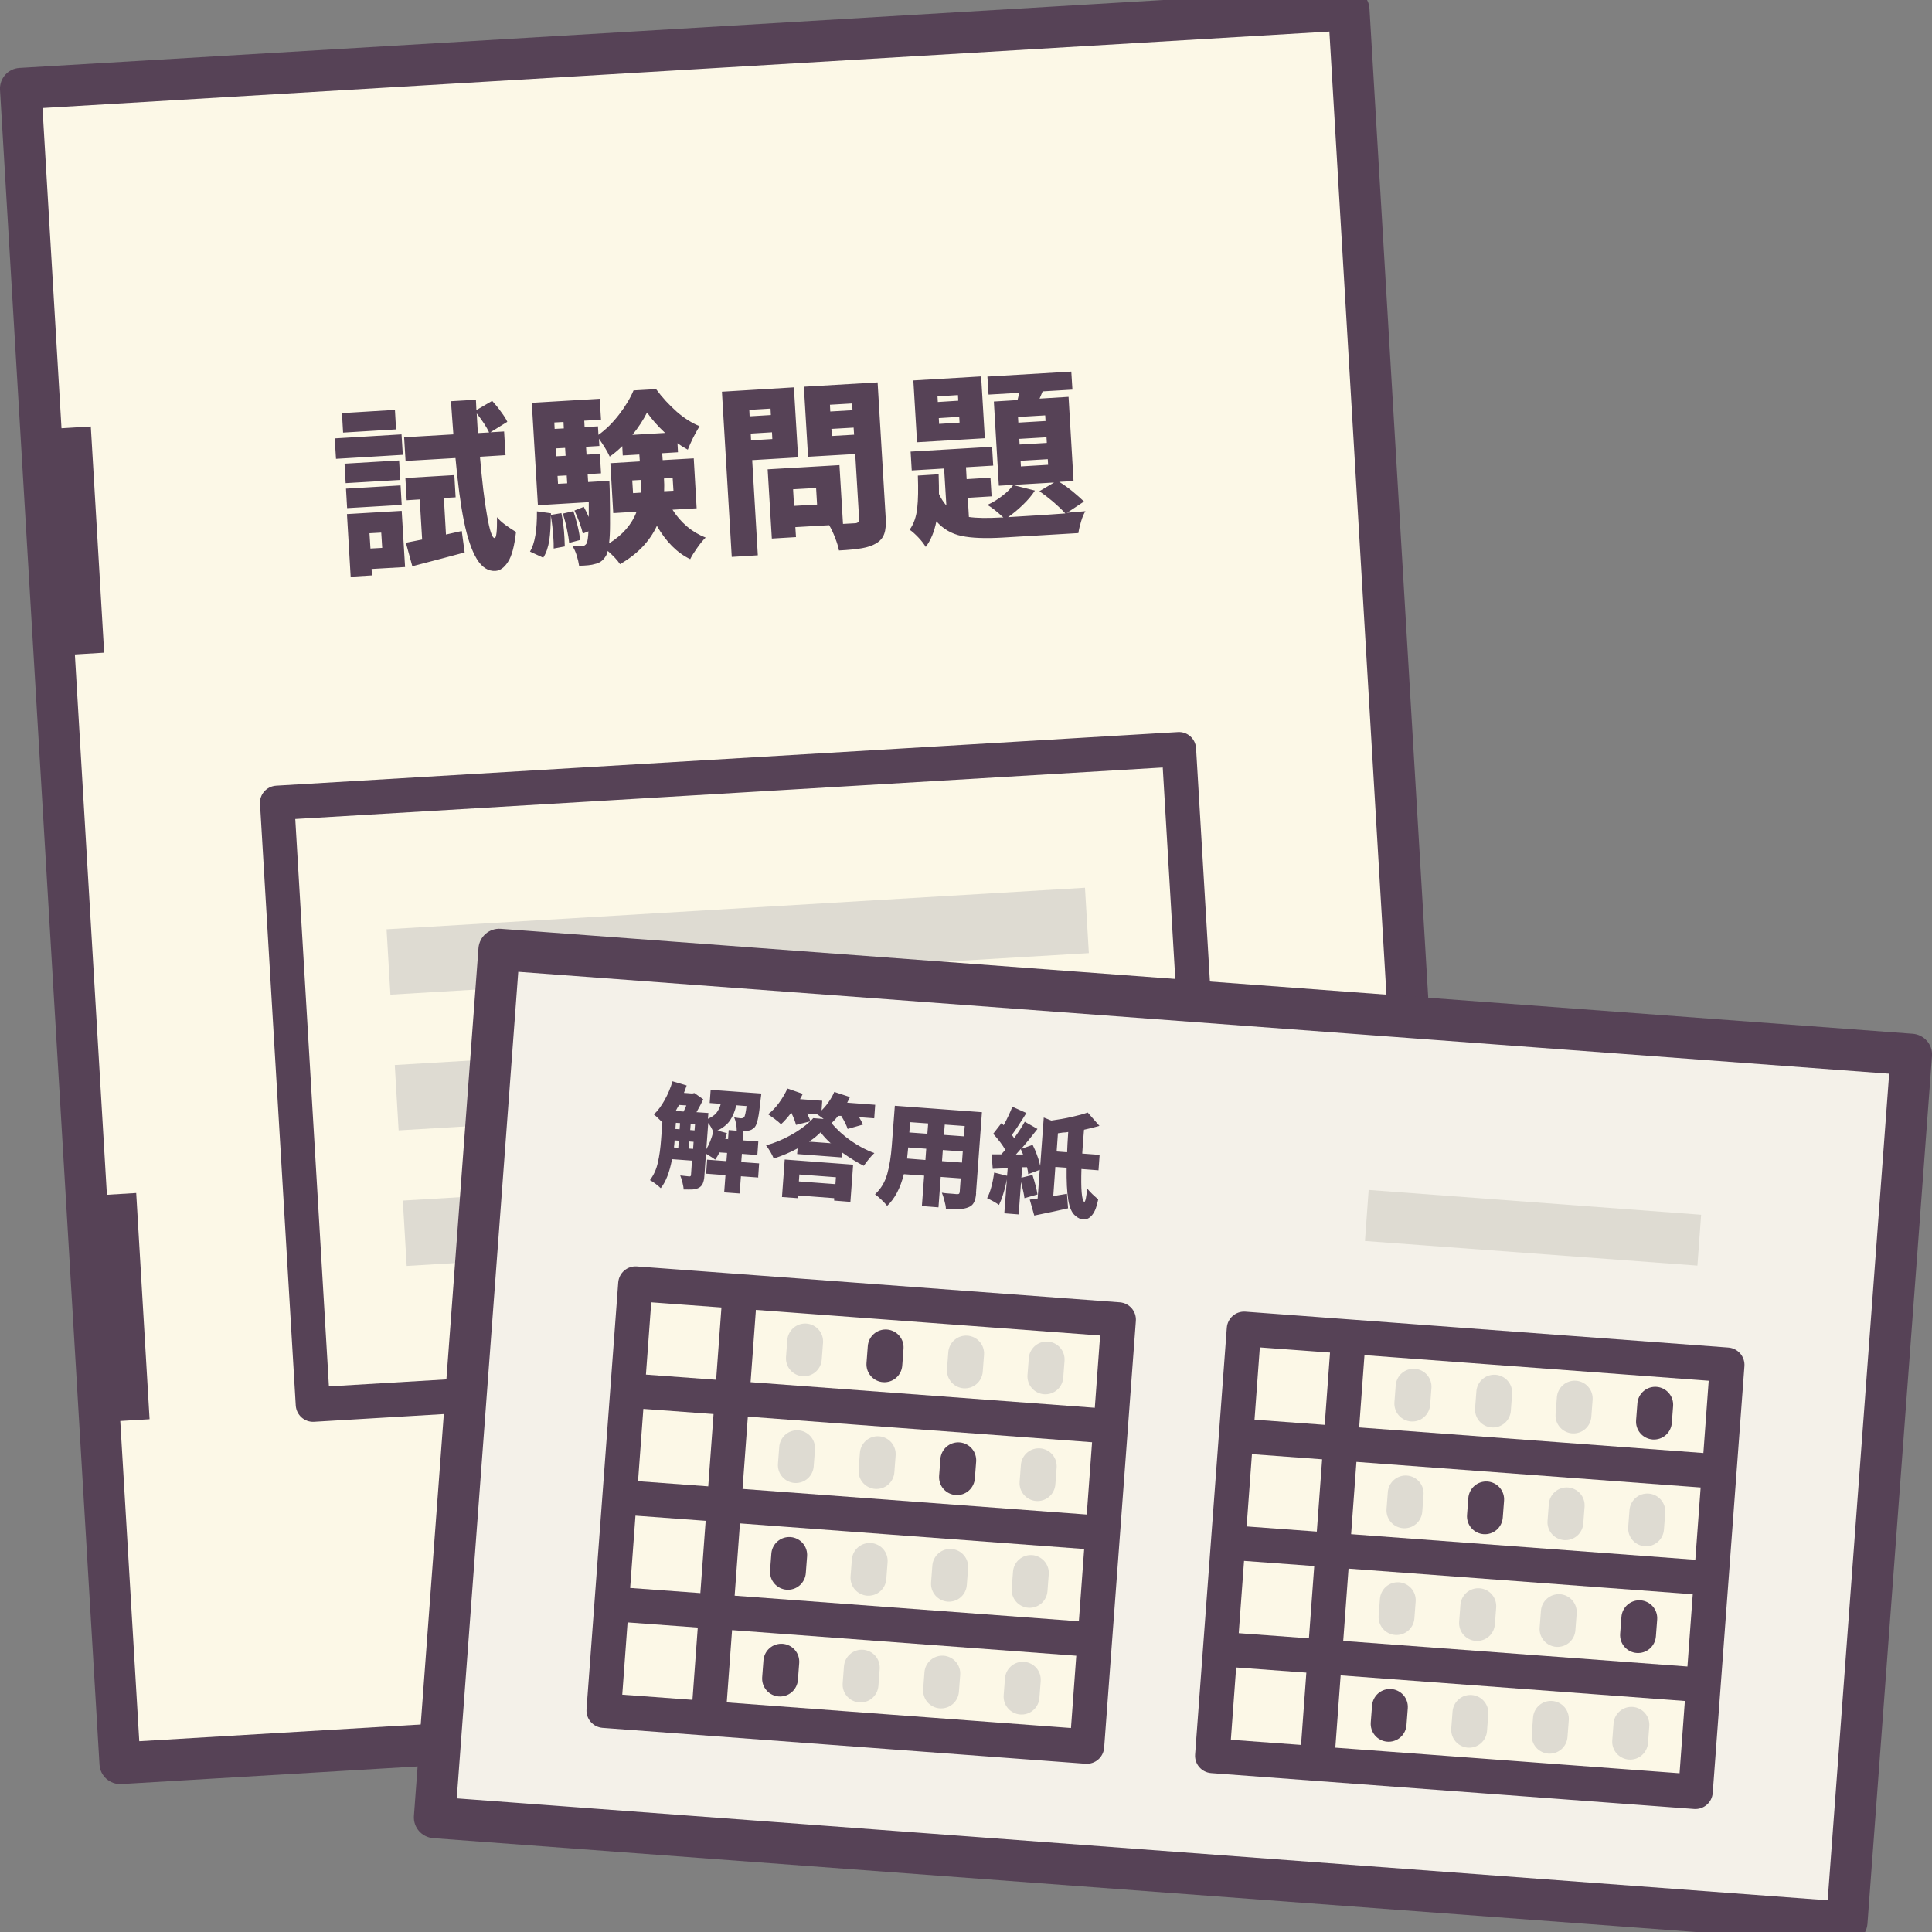
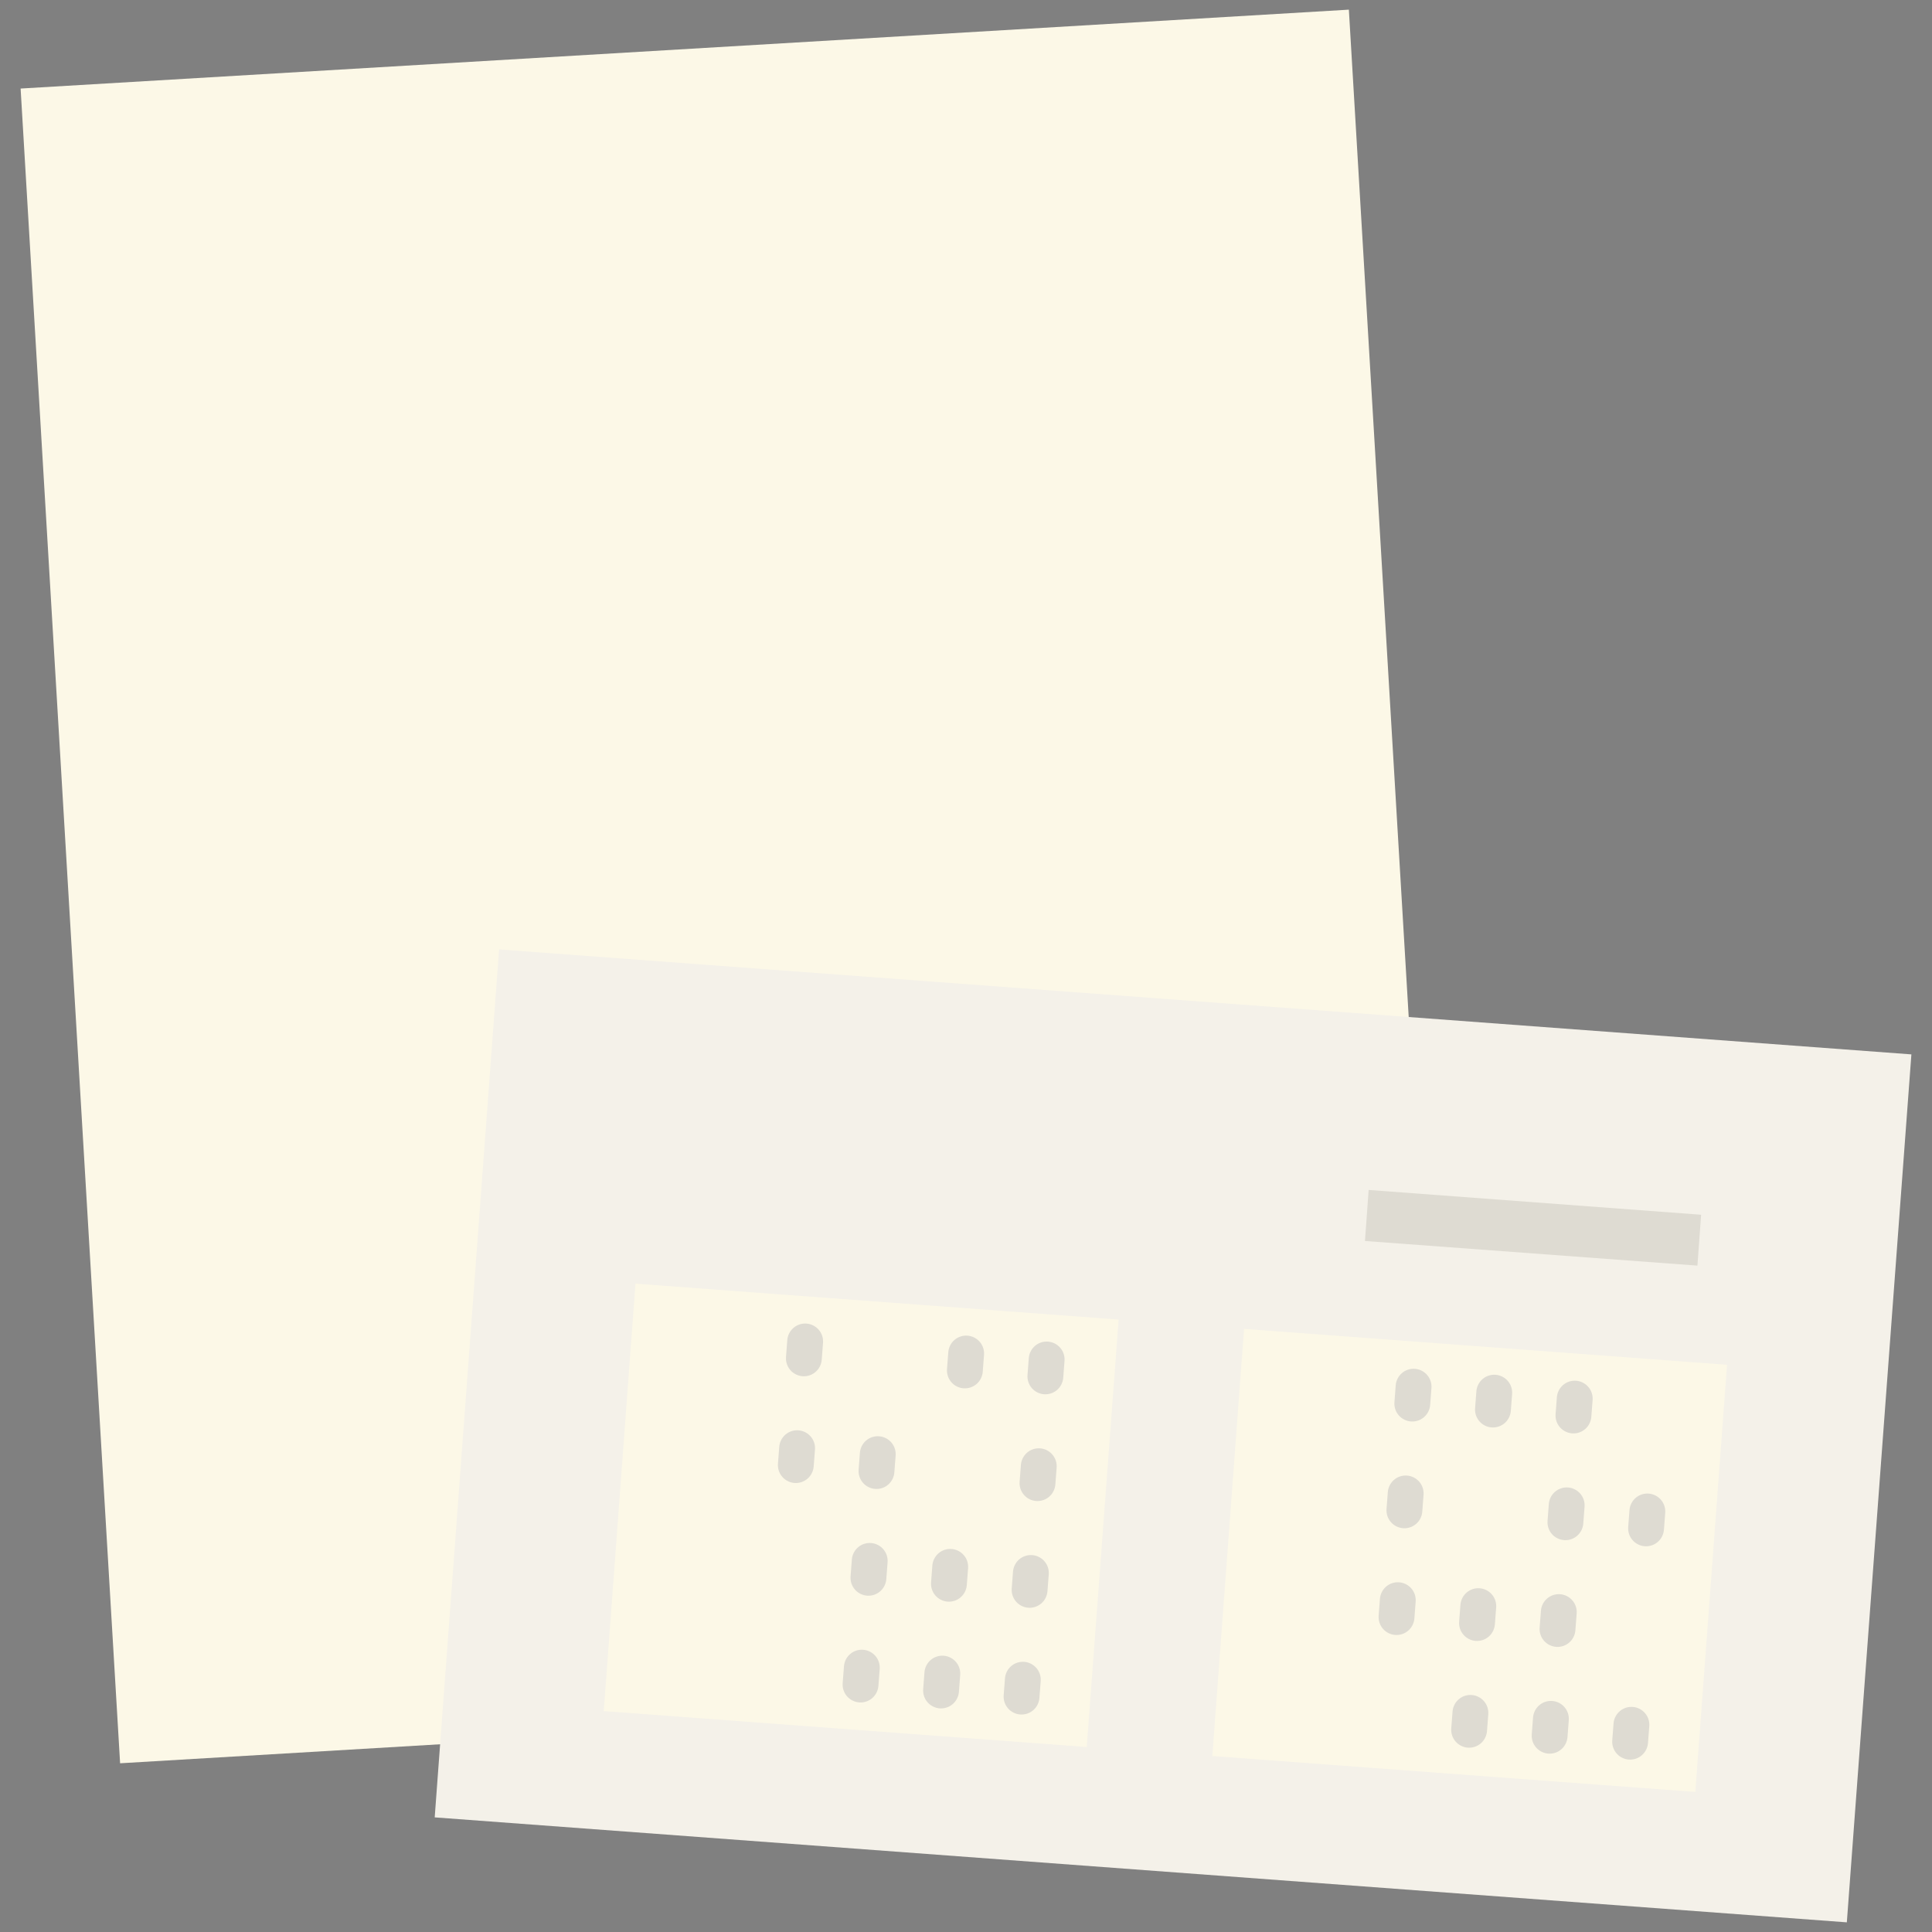
<svg xmlns="http://www.w3.org/2000/svg" version="1.1" viewBox="0 0 120 120">
  <rect x="0" y="0" width="120" height="120" fill="#808080" stroke="none" />
  <defs>
    <style>
      .cls-1 {
        fill: #564256;
      }

      .cls-1, .cls-2, .cls-3, .cls-4 {
        fill-rule: evenodd;
      }

      .cls-2 {
        fill: #f4f1e9;
      }

      .cls-3 {
        fill: #fcf8e7;
      }

      .cls-4 {
        fill: #dedbd2;
      }
    </style>
  </defs>
  <g>
    <g id="_レイヤー_1" data-name="レイヤー_1">
      <g>
        <polygon class="cls-3" points="83.78 .6 1.28 5.5 7.46 109.52 89.96 104.62 83.78 .6 83.78 .6" />
-         <path class="cls-4" d="M68.4,71.99l-43.38,2.58.24,4.06,43.38-2.58-.24-4.06h0ZM67.9,63.57l-43.38,2.58.24,4.06,43.38-2.58-.24-4.06h0ZM67.39,55.14l-43.38,2.58.24,4.06,43.38-2.58-.24-4.06h0Z" />
-         <path class="cls-1" d="M0,5.58l6.18,104.02c.04.71.65,1.25,1.36,1.21l82.49-4.9c.71-.04,1.25-.65,1.21-1.36L85.06.53c-.04-.71-.65-1.25-1.36-1.21L1.21,4.22C.5,4.26-.04,4.87,0,5.58H0ZM3.82,26.6l1.82-.11.83,14.05-1.82.11,1.99,33.56,1.82-.11.83,14.05-1.82.11,1.18,19.89,79.93-4.75L82.57,1.96h0L2.64,6.71l1.18,19.89h0ZM39.91,102.11l16.95-1.01c.71-.04,1.25-.65,1.21-1.36s-.65-1.25-1.36-1.21l-16.95,1.01c-.71.04-1.25.65-1.21,1.36.04.71.65,1.25,1.36,1.21h0ZM74.29,46.47c-.04-.59-.54-1.04-1.13-1l-56.01,3.33c-.59.04-1.04.54-1,1.13l2.22,37.37c.04.59.54,1.04,1.13,1.01l56.01-3.33c.59-.04,1.04-.54,1-1.13l-2.22-37.37h0ZM72.22,47.67c.32,5.42,1.77,29.82,2.09,35.24,0,0-46.22,2.75-53.88,3.2l-2.09-35.24c7.05-.42,46.83-2.78,53.88-3.2h0ZM66.24,31.85l1.18-.1c-.1.15-.19.36-.27.63-.08.27-.14.51-.17.73l-4.72.28c-1.06.06-1.91.03-2.53-.1-.63-.13-1.15-.44-1.57-.91-.13.65-.35,1.18-.66,1.59-.11-.18-.26-.38-.46-.59-.2-.21-.38-.37-.54-.48.26-.36.41-.81.47-1.33.06-.53.07-1.21.04-2.03l1.29-.08c.02.55.02.95.02,1.22.12.26.27.5.46.72l-.14-2.3-2.01.12-.07-1.17,5.06-.3.07,1.17-1.69.1.04.74,1.48-.09.07,1.16-1.48.09.07,1.19c.48.07,1.15.08,2.01.03h.13c-.4-.37-.73-.63-.99-.78.33-.15.64-.34.92-.56.29-.22.51-.44.68-.67l1.35.34c-.19.3-.44.59-.74.88-.3.29-.61.55-.93.77,1.59-.09,2.77-.17,3.56-.23-.19-.21-.44-.45-.75-.72-.31-.26-.6-.48-.86-.66l.91-.54-3.43.2-.31-5.23,1.47-.09.11-.45-1.91.11-.07-1.12,5.21-.31.07,1.12-1.85.11-.19.45,1.8-.11.31,5.23-.89.05c.28.17.56.37.84.6.28.23.51.44.7.62l-1.07.71h0ZM41.76,31.64c.25.4.55.75.9,1.05.35.3.74.53,1.17.7-.16.15-.33.36-.52.63-.19.27-.34.5-.44.71-.81-.39-1.5-1.08-2.07-2.07-.45.97-1.21,1.76-2.29,2.38-.16-.25-.42-.52-.76-.82-.04.14-.08.26-.13.33-.09.14-.19.25-.29.32-.1.07-.23.13-.38.16-.21.07-.54.1-.98.11-.03-.2-.08-.42-.15-.64-.07-.23-.16-.42-.26-.58.17.01.37.01.59,0,.12,0,.21-.06.28-.16.06-.1.1-.36.12-.76l-.35.14c-.04-.19-.11-.42-.21-.69-.1-.26-.2-.51-.31-.74l.58-.23c.1.18.2.39.31.63v-.92s-3.16.19-3.16.19l-.38-6.36,4.22-.25.08,1.3-1.04.06.02.4.83-.05.03.53c.45-.32.88-.74,1.28-1.26.4-.52.7-1.02.9-1.5l1.4-.08c.38.52.81.98,1.28,1.4.47.41.95.71,1.42.9-.12.2-.25.43-.39.7-.13.27-.25.53-.34.76-.24-.13-.45-.26-.64-.4l.03.56-.98.06.03.43,1.93-.11.18,3.1-1.53.09h0ZM29.81,28.36c.13,1.49.27,2.71.44,3.65.16.94.32,1.41.47,1.41.11,0,.16-.44.15-1.3.11.15.29.31.53.49.24.17.46.32.65.43-.1.88-.26,1.5-.5,1.86-.23.36-.49.54-.77.56-.46.03-.85-.22-1.17-.75-.32-.53-.58-1.3-.79-2.32-.21-1.02-.38-2.33-.53-3.94l-3.1.18-.09-1.47,3.06-.18c-.07-.87-.11-1.55-.15-2.06l1.55-.09.03.64.98-.57c.19.21.38.44.55.68.18.24.31.44.39.62l-1.05.65.85-.05.09,1.47-1.6.1h0ZM49.57,28.41l-2.85.17.35,5.91-1.62.1-.61-10.26,4.47-.27.26,4.34h0ZM55.01,32.13c.03.44,0,.78-.09,1.03-.09.25-.25.44-.5.59-.24.14-.53.24-.88.3-.35.06-.82.11-1.43.14-.04-.22-.12-.48-.24-.79-.12-.31-.24-.57-.37-.78l-2.1.12.04.62-1.5.09-.26-4.3,4.46-.26.22,3.65.73-.04c.1,0,.18-.03.22-.08.04-.04.06-.12.05-.22l-.24-4-2.93.17-.26-4.35,4.58-.27.5,8.37h0ZM24.95,31.73l.21,3.49-2.08.12.02.4-1.32.08-.23-3.89,3.4-.2h0ZM28.87,34.31c-.78.21-1.87.5-3.26.86l-.4-1.46.51-.1.5-.1-.15-2.49-.81.05-.08-1.38,3.04-.18.08,1.38-.73.04.13,2.27.98-.22.18,1.33h0ZM34.87,31.87c.1.47.16.98.19,1.54.01.25.02.42.02.53l-.69.13c0-.26,0-.48-.02-.66-.03-.52-.09-.99-.16-1.4,0,.59-.03,1.11-.09,1.54-.07.43-.19.8-.38,1.09l-.82-.38c.3-.5.44-1.33.43-2.5l.87.12v.1s.65-.11.65-.11h0ZM37.85,29.87l.02.52c.02.92.02,1.63.02,2.13,0,.51-.02.92-.06,1.23.85-.53,1.42-1.19,1.71-1.97l-1.45.09-.18-3.1,1.83-.11-.03-.43-1.03.06-.03-.58c-.27.26-.53.48-.78.65-.16-.35-.39-.72-.67-1.11l.03.45-.83.05.03.49.83-.05.07,1.21-.83.05.03.49,1.34-.08h0ZM35.61,31.74c.1.29.19.61.27.94.08.33.13.62.15.86l-.68.18c-.02-.24-.07-.53-.14-.87-.07-.34-.16-.66-.25-.95l.64-.15h0ZM23.68,33.08l-.73.04.06.95.73-.04-.06-.95h0ZM50.75,31.34l-.06-1.03-1.43.08.06,1.03,1.43-.08h0ZM41.24,29.72c.02.25.02.52.01.79l.58-.03-.05-.79-.55.03h0ZM39.79,30.6c.01-.18.01-.44,0-.79l-.52.03.05.79.46-.03h0ZM21.56,31.56l-.07-1.21,3.39-.2.07,1.21-3.39.2h0ZM65.1,28.87l-.02-.35-1.69.1.02.35,1.69-.1h0ZM34.63,29.56l.03.49.57-.03-.03-.49-.57.03h0ZM65.02,27.51l-.02-.35-1.69.1.02.35,1.69-.1h0ZM21.47,30.01l-.07-1.21,3.39-.2.07,1.21-3.39.2h0ZM60.94,23.38l.23,3.84-4.21.25-.23-3.84,4.21-.25h0ZM35.1,27.82l-.57.03.03.49.57-.03-.03-.49h0ZM51.67,27.08l1.38-.08-.03-.44-1.38.08.03.44h0ZM46.65,27.35l1.32-.08-.02-.42-1.32.08.02.42h0ZM64.94,26.15l-.02-.35-1.69.1.02.35,1.69-.1h0ZM59.6,26.25l-.02-.36-1.27.08.02.36,1.27-.08h0ZM24.94,26.98l.08,1.27-4.15.25-.08-1.27,4.15-.25h0ZM41.31,26.89c-.46-.43-.84-.86-1.12-1.27-.22.44-.52.91-.91,1.39l2.03-.12h0ZM35,26.21l-.57.03.02.4.57-.03-.02-.4h0ZM30.38,26.86c-.16-.34-.42-.74-.77-1.18l.07,1.22.7-.04h0ZM47.86,25.38l-1.32.08.02.4,1.32-.08-.02-.4h0ZM52.93,25.06l-1.38.08.02.42,1.38-.08-.02-.42h0ZM59.52,24.89l-.02-.35-1.27.08.02.35,1.27-.08h0ZM24.53,25.46l.07,1.21-3.29.2-.07-1.21,3.29-.2h0Z" />
        <polygon class="cls-2" points="118.72 65.49 31 58.97 27 112.88 114.71 119.4 118.72 65.49 118.72 65.49" />
        <polygon class="cls-3" points="69.48 81.96 39.47 79.73 37.5 106.28 67.5 108.51 69.48 81.96 69.48 81.96" />
        <polygon class="cls-3" points="107.27 84.77 77.27 82.54 75.3 109.07 105.3 111.3 107.27 84.77 107.27 84.77" />
-         <path class="cls-1" d="M87.44,106.1c.02-.29-.07-.58-.27-.81-.19-.22-.47-.36-.76-.38h0c-.29-.02-.58.07-.81.27-.22.19-.36.47-.38.76-.03.34-.05.71-.08,1.05-.02.29.07.58.27.81.19.22.47.36.76.38h0c.29.02.58-.07.81-.27.22-.19.36-.47.38-.76.03-.34.05-.71.08-1.05h0ZM49.64,103.29c.02-.29-.07-.58-.27-.81-.19-.22-.47-.36-.76-.38h0c-.29-.02-.58.07-.81.27-.22.19-.36.47-.38.76-.03.34-.05.71-.08,1.05-.02.29.07.58.27.81.19.22.47.36.76.38h0c.29.02.58-.07.81-.27.22-.19.36-.47.38-.76.03-.34.05-.71.08-1.05h0ZM102.93,100.59c.02-.29-.07-.58-.27-.81-.19-.22-.47-.36-.76-.38h0c-.29-.02-.58.07-.81.27-.22.19-.36.47-.38.76-.03.34-.05.71-.08,1.05-.02.29.07.58.27.81.19.22.47.36.76.38h0c.29.02.58-.07.81-.27.22-.19.36-.47.38-.76.03-.34.05-.71.08-1.05h0ZM50.13,96.66c.02-.29-.07-.58-.27-.81-.19-.22-.47-.36-.76-.38h0c-.29-.02-.58.07-.81.27-.22.19-.36.47-.38.76-.03.34-.05.71-.08,1.05-.02.29.07.58.27.81.19.22.47.36.76.38h0c.29.02.58-.07.81-.27.22-.19.36-.47.38-.76.03-.34.05-.71.08-1.05h0ZM93.42,93.21c.02-.29-.07-.58-.27-.81-.19-.22-.47-.36-.76-.38h0c-.29-.02-.58.07-.81.27-.22.19-.36.47-.38.76-.03.34-.05.71-.08,1.05-.02.29.07.58.27.81.19.22.47.36.76.38h0c.29.02.58-.07.81-.27.22-.19.36-.47.38-.76.03-.34.05-.71.08-1.05h0ZM60.63,90.78c.02-.29-.07-.58-.27-.81-.19-.22-.47-.36-.76-.38h0c-.29-.02-.58.07-.81.27-.22.19-.36.47-.38.76-.03.34-.05.71-.08,1.05-.02.29.07.58.27.81.19.22.47.36.76.38h0c.29.02.58-.07.81-.27.22-.19.36-.47.38-.76.03-.34.05-.71.08-1.05h0ZM103.92,87.33c.02-.29-.07-.58-.27-.81-.19-.22-.47-.36-.76-.38h0c-.29-.02-.58.07-.81.27-.22.19-.36.47-.38.76-.03.34-.05.71-.08,1.05-.02.29.07.58.27.81.19.22.47.36.76.38h0c.29.02.58-.07.81-.27.22-.19.36-.47.38-.76.03-.34.05-.71.08-1.05h0ZM56.12,83.77c.02-.29-.07-.58-.27-.81-.19-.22-.47-.36-.76-.38h0c-.29-.02-.58.07-.81.27-.22.19-.36.47-.38.76-.03.34-.05.71-.08,1.05-.02.29.07.58.27.81.19.22.47.36.76.38h0c.29.02.58-.07.81-.27.22-.19.36-.47.38-.76.03-.34.05-.71.08-1.05h0Z" />
        <path class="cls-4" d="M102.44,107.21c.02-.29-.07-.58-.27-.81-.19-.22-.47-.36-.76-.38h0c-.29-.02-.58.07-.81.27-.22.19-.36.47-.38.76-.03.34-.05.71-.08,1.05-.02.29.07.58.27.81.19.22.47.36.76.38h0c.29.02.58-.07.81-.27.22-.19.36-.47.38-.76.03-.34.05-.71.08-1.05h0ZM97.44,106.84c.02-.29-.07-.58-.27-.81-.19-.22-.47-.36-.76-.38h0c-.29-.02-.58.07-.81.27-.22.19-.36.47-.38.76-.03.34-.05.71-.08,1.05-.02.29.07.58.27.81.19.22.47.36.76.38h0c.29.02.58-.07.81-.27.22-.19.36-.47.38-.76.03-.34.05-.71.08-1.05h0ZM92.44,106.47c.02-.29-.07-.58-.27-.81-.19-.22-.47-.36-.76-.38h0c-.29-.02-.58.07-.81.27-.22.19-.36.47-.38.76-.03.34-.05.71-.08,1.05-.02.29.07.58.27.81.19.22.47.36.76.38h0c.29.02.58-.07.81-.27.22-.19.36-.47.38-.76.03-.34.05-.71.08-1.05h0ZM64.64,104.41c.02-.29-.07-.58-.27-.81-.19-.22-.47-.36-.76-.38h0c-.29-.02-.58.07-.81.27-.22.19-.36.47-.38.76-.03.34-.05.71-.08,1.05-.02.29.07.58.27.81.19.22.47.36.76.38h0c.29.02.58-.07.81-.27.22-.19.36-.47.38-.76.03-.34.05-.71.08-1.05h0ZM59.64,104.03c.02-.29-.07-.58-.27-.81-.19-.22-.47-.36-.76-.38h0c-.29-.02-.58.07-.81.27-.22.19-.36.47-.38.76-.03.34-.05.71-.08,1.05-.02.29.07.58.27.81.19.22.47.36.76.38h0c.29.02.58-.07.81-.27.22-.19.36-.47.38-.76.03-.34.05-.71.08-1.05h0ZM54.64,103.66c.02-.29-.07-.58-.27-.81-.19-.22-.47-.36-.76-.38h0c-.29-.02-.58.07-.81.27-.22.19-.36.47-.38.76-.03.34-.05.71-.08,1.05-.02.29.07.58.27.81.19.22.47.36.76.38h0c.29.02.58-.07.81-.27.22-.19.36-.47.38-.76.03-.34.05-.71.08-1.05h0ZM97.93,100.21c.02-.29-.07-.58-.27-.81-.19-.22-.47-.36-.76-.38h0c-.29-.02-.58.07-.81.27-.22.19-.36.47-.38.76-.03.34-.05.71-.08,1.05-.02.29.07.58.27.81.19.22.47.36.76.38h0c.29.02.58-.07.81-.27.22-.19.36-.47.38-.76.03-.34.05-.71.08-1.05h0ZM92.93,99.84c.02-.29-.07-.58-.27-.81-.19-.22-.47-.36-.76-.38,0,0,0,0,0,0-.29-.02-.58.07-.81.27-.22.19-.36.47-.38.76-.03.34-.05.71-.08,1.05-.02.29.07.58.27.81.19.22.47.36.76.38h0c.29.02.58-.07.81-.27.22-.19.36-.47.38-.76.03-.34.05-.71.08-1.05h0ZM87.93,99.47c.02-.29-.07-.58-.27-.81-.19-.22-.47-.36-.76-.38,0,0,0,0,0,0-.29-.02-.58.07-.81.27-.22.19-.36.47-.38.76-.03.34-.05.71-.08,1.05-.02.29.07.58.27.81.19.22.47.36.76.38h0c.29.02.58-.07.81-.27.22-.19.36-.47.38-.76.03-.34.05-.71.08-1.05h0ZM65.14,97.78c.02-.29-.07-.58-.27-.81-.19-.22-.47-.36-.76-.38h0c-.29-.02-.58.07-.81.27-.22.19-.36.47-.38.76-.03.34-.05.71-.08,1.05-.02.29.07.58.27.81.19.22.47.36.76.38h0c.29.02.58-.07.81-.27.22-.19.36-.47.38-.76.03-.34.05-.71.08-1.05h0ZM60.13,97.4c.02-.29-.07-.58-.27-.81-.19-.22-.47-.36-.76-.38h0c-.29-.02-.58.07-.81.27-.22.19-.36.47-.38.76-.03.34-.05.71-.08,1.05-.02.29.07.58.27.81.19.22.47.36.76.38,0,0,0,0,0,0,.29.02.58-.07.81-.27.22-.19.36-.47.38-.76.03-.34.05-.71.08-1.05h0ZM55.13,97.03c.02-.29-.07-.58-.27-.81-.19-.22-.47-.36-.76-.38h0c-.29-.02-.58.07-.81.27-.22.19-.36.47-.38.76-.03.34-.05.71-.08,1.05-.02.29.07.58.27.81.19.22.47.36.76.38t0,0c.29.02.58-.07.81-.27.22-.19.36-.47.38-.76.03-.34.05-.71.08-1.05h0ZM103.43,93.96c.02-.29-.07-.58-.27-.81-.19-.22-.47-.36-.76-.38h0c-.29-.02-.58.07-.81.27-.22.19-.36.47-.38.76-.03.34-.05.71-.08,1.05-.02.29.07.58.27.81.19.22.47.36.76.38h0c.29.02.58-.07.81-.27.22-.19.36-.47.38-.76.03-.34.05-.71.08-1.05h0ZM98.42,93.58c.02-.29-.07-.58-.27-.81-.19-.22-.47-.36-.76-.38h0c-.29-.02-.58.07-.81.27-.22.19-.36.47-.38.76-.03.34-.05.71-.08,1.05-.02.29.07.58.27.81.19.22.47.36.76.38h0c.29.02.58-.07.81-.27.22-.19.36-.47.38-.76.03-.34.05-.71.08-1.05h0ZM88.42,92.84c.02-.29-.07-.58-.27-.81-.19-.22-.47-.36-.76-.38h0c-.29-.02-.58.07-.81.27-.22.19-.36.47-.38.76-.03.34-.05.71-.08,1.05-.02.29.07.58.27.81.19.22.47.36.76.38h0c.29.02.58-.07.81-.27.22-.19.36-.47.38-.76.03-.34.05-.71.08-1.05h0ZM65.63,91.15c.02-.29-.07-.58-.27-.81-.19-.22-.47-.36-.76-.38h0c-.29-.02-.58.07-.81.27-.22.19-.36.47-.38.76-.03.34-.05.71-.08,1.05-.02.29.07.58.27.81s.47.36.76.38h0c.29.02.58-.07.81-.27.22-.19.36-.47.38-.76.03-.34.05-.71.08-1.05h0ZM55.63,90.4c.02-.29-.07-.58-.27-.81-.19-.22-.47-.36-.76-.38h0c-.29-.02-.58.07-.81.27-.22.19-.36.47-.38.76-.03.34-.05.71-.08,1.05-.02.29.07.58.27.81.19.22.47.36.76.38h0c.29.02.58-.07.81-.27.22-.19.36-.47.38-.76.03-.34.05-.71.08-1.05h0ZM50.62,90.03c.02-.29-.07-.58-.27-.81-.19-.22-.47-.36-.76-.38h0c-.29-.02-.58.07-.81.27-.22.19-.36.47-.38.76-.03.34-.05.71-.08,1.05-.02.29.07.58.27.81.19.22.47.36.76.38h0c.29.02.58-.07.81-.27.22-.19.36-.47.38-.76.03-.34.05-.71.08-1.05h0ZM98.92,86.95c.02-.29-.07-.58-.27-.81-.19-.22-.47-.36-.76-.38h0c-.29-.02-.58.07-.81.27-.22.19-.36.47-.38.76-.03.34-.05.71-.08,1.05-.02.29.07.58.27.81.19.22.47.36.76.38h0c.29.02.58-.07.81-.27.22-.19.36-.47.38-.76.03-.34.05-.71.08-1.05h0ZM93.92,86.58c.02-.29-.07-.58-.27-.81-.19-.22-.47-.36-.76-.38h0c-.29-.02-.58.07-.81.27-.22.19-.36.47-.38.76-.03.34-.05.71-.08,1.05-.02.29.07.58.27.81s.47.36.76.38h0c.29.02.58-.07.81-.27.22-.19.36-.47.38-.76.03-.34.05-.71.08-1.05h0ZM88.91,86.21c.02-.29-.07-.58-.27-.81-.19-.22-.47-.36-.76-.38h0c-.29-.02-.58.07-.81.27-.22.19-.36.47-.38.76-.03.34-.05.71-.08,1.05-.02.29.07.58.27.81.19.22.47.36.76.38,0,0,0,0,0,0,.29.02.58-.07.81-.27.22-.19.36-.47.38-.76.03-.34.05-.71.08-1.05h0ZM66.12,84.52c.02-.29-.07-.58-.27-.81-.19-.22-.47-.36-.76-.38h0c-.29-.02-.58.07-.81.27-.22.19-.36.47-.38.76-.03.34-.05.71-.08,1.05-.02.29.07.58.27.81.19.22.47.36.76.38h0c.29.02.58-.07.81-.27.22-.19.36-.47.38-.76.03-.34.05-.71.08-1.05h0ZM61.12,84.15c.02-.29-.07-.58-.27-.81-.19-.22-.47-.36-.76-.38h0c-.29-.02-.58.07-.81.27-.22.19-.36.47-.38.76-.03.34-.05.71-.08,1.05-.02.29.07.58.27.81.19.22.47.36.76.38h0c.29.02.58-.07.81-.27.22-.19.36-.47.38-.76.03-.34.05-.71.08-1.05h0ZM51.12,83.4c.02-.29-.07-.58-.27-.81-.19-.22-.47-.36-.76-.38h0c-.29-.02-.58.07-.81.27-.22.19-.36.47-.38.76-.03.34-.05.71-.08,1.05-.02.29.07.58.27.81.19.22.47.36.76.38h0c.29.02.58-.07.81-.27.22-.19.36-.47.38-.76.03-.34.05-.71.08-1.05h0Z" />
        <polygon class="cls-4" points="105.66 75.45 85.01 73.91 84.78 77.08 105.43 78.61 105.66 75.45 105.66 75.45" />
-         <path class="cls-1" d="M120,65.59c.05-.71-.48-1.32-1.19-1.38l-87.71-6.52c-.71-.05-1.32.48-1.38,1.19l-4.01,53.91c-.05.71.48,1.32,1.19,1.38l87.71,6.52c.71.05,1.32-.48,1.38-1.19l4.01-53.91h0ZM117.34,66.68l-3.82,51.35-85.15-6.33s3.22-43.29,3.82-51.34c9.98.74,75.17,5.59,85.15,6.33h0ZM76.2,82.46l-1.97,26.52c-.04.59.4,1.1.99,1.15l30.01,2.23c.59.04,1.1-.4,1.15-.99l1.97-26.52c.04-.59-.4-1.1-.99-1.15l-30.01-2.23c-.59-.04-1.1.4-1.15.99h0ZM104.65,105.65l-21.38-1.59-.33,4.49,21.38,1.59.33-4.49h0ZM38.4,79.65l-1.97,26.52c-.04.59.4,1.1.99,1.15l30.01,2.23c.59.04,1.1-.4,1.15-.99l1.97-26.52c.04-.59-.4-1.1-.99-1.15l-30.01-2.23c-.59-.04-1.1.4-1.15.99h0ZM76.78,103.57l4.36.32-.33,4.49-4.36-.32.33-4.49h0ZM66.85,102.84l-21.38-1.59-.33,4.49,21.38,1.59.33-4.49h0ZM38.98,100.77l4.36.32-.33,4.49-4.36-.32.33-4.49h0ZM83.76,97.43l-.33,4.49,21.38,1.59.33-4.49-21.38-1.59h0ZM76.94,101.44l4.36.32.33-4.49-4.36-.32-.33,4.49h0ZM45.63,99.11l21.38,1.59.33-4.49-21.38-1.59-.33,4.49h0ZM39.14,98.63l4.36.32.33-4.49-4.36-.32-.33,4.49h0ZM84.25,90.8l-.33,4.49,21.38,1.59.33-4.49-21.38-1.59h0ZM77.43,94.81l4.36.32.33-4.49-4.36-.32-.33,4.49h0ZM46.12,92.48l21.38,1.59.33-4.49-21.38-1.59-.33,4.49h0ZM39.63,92l4.36.32.33-4.49-4.36-.32-.33,4.49h0ZM84.75,84.17l-.33,4.49,21.38,1.59.33-4.49-21.38-1.59h0ZM82.28,88.5l-4.36-.32.33-4.49,4.36.32-.33,4.49h0ZM46.95,81.36l-.33,4.49,21.38,1.59.33-4.49-21.38-1.59h0ZM44.48,85.7l-4.36-.32.33-4.49,4.36.32-.33,4.49h0ZM67.17,72.6c-.04,1.27.02,1.95.17,2.05.03.02.06-.04.1-.19.03-.15.06-.36.09-.64.08.1.18.22.32.35.14.13.26.24.36.33-.08.43-.2.75-.37.96-.16.2-.35.3-.56.28-.16-.01-.32-.08-.48-.22-.22-.17-.37-.5-.45-1-.08-.5-.11-1.16-.1-1.99l-.7-.05-.13,1.81.85-.14.07.9c-.47.11-1.17.26-2.1.45l-.28-.99c.15-.02.31-.04.49-.07l.13-1.78-.72.27c0-.13-.03-.27-.07-.43h-.3s-.05.65-.05.65l.69-.17c.15.47.26.88.31,1.21l-.81.23c-.02-.2-.09-.53-.21-1l-.15,2.01-.89-.07.16-2.11c-.06.3-.13.6-.22.88-.08.28-.18.52-.27.71-.08-.06-.19-.13-.35-.22-.15-.08-.28-.15-.39-.2.19-.35.34-.88.44-1.59l.8.2.04-.47-.93.04-.07-.9h.6s.25-.28.25-.28c-.16-.29-.41-.62-.75-1l.52-.67.13.14c.23-.43.41-.81.54-1.15l.87.39-.2.32c-.28.44-.51.79-.7,1.04.03.04.08.11.14.2.27-.37.49-.71.66-1.02l.79.45c-.36.46-.69.87-1.01,1.24l.71-.25c.1.2.2.42.28.66.09.23.15.45.19.64l.22-3,.47.19c.43-.06.84-.13,1.24-.22.4-.09.74-.18,1.02-.28l.73.83c-.32.09-.63.17-.96.24l-.06.75-.05.73,1.08.08-.07.96-1.05-.08h0ZM60.63,74.1c-.02.26-.06.45-.14.59-.07.14-.19.24-.35.3-.15.06-.34.1-.55.11-.21,0-.49,0-.84-.03,0-.13-.04-.3-.09-.49-.05-.2-.1-.36-.16-.5.15.03.39.05.7.07l.22.02c.07,0,.11,0,.14-.02.03-.02.04-.06.05-.12l.06-.84-1.24-.09-.14,1.89-1.03-.08.14-1.89-1.26-.09c-.22.88-.57,1.53-1.04,1.97-.07-.1-.19-.22-.35-.38-.16-.15-.3-.27-.4-.34.37-.34.62-.77.76-1.27.14-.5.23-1.08.28-1.74l.19-2.49,5.41.4-.37,5.04h0ZM48.57,74.35l.17-2.33,4.25.32-.17,2.31-1.01-.08v-.15s-2.26-.17-2.26-.17v.17s-.98-.07-.98-.07h0ZM47.13,73.14l-1.11-.08-.08,1.07-.96-.07.08-1.07-1.2-.09.06-.87,1.2.09.04-.51-.47-.03c-.08.16-.17.31-.27.45-.11-.09-.3-.21-.57-.37l-.1,1.38c-.01.2-.05.35-.1.47-.05.12-.14.21-.25.27-.12.06-.25.09-.39.1-.14.01-.32,0-.55,0,0-.12-.03-.26-.07-.43-.04-.17-.09-.32-.14-.44.15.02.34.04.56.06.04,0,.06,0,.08-.02.02-.02.03-.04.03-.09l.06-.87-1.24-.09c-.15.8-.38,1.4-.7,1.8-.07-.07-.18-.16-.32-.27-.14-.11-.26-.18-.35-.23.23-.31.4-.67.49-1.09.1-.42.16-.89.2-1.42l.08-1.08c-.24-.24-.41-.4-.53-.49.25-.23.47-.53.67-.89.2-.36.37-.75.49-1.17l.88.26c-.07.21-.13.36-.17.46l.52.04.13-.03.55.39c-.09.2-.23.47-.42.8l.74.05-.03.36c.23-.1.41-.22.53-.37.12-.15.21-.34.27-.56l-.69-.05.06-.82,3.15.23-.04.31c-.06.56-.11.98-.17,1.24-.05.26-.12.44-.2.54-.07.07-.14.12-.21.16-.07.03-.16.06-.26.07-.06,0-.17,0-.33,0h.1s-.04.59-.04.59l.96.07-.06.84-.96-.07-.04.51,1.11.08-.06.87h0ZM51.92,73.12l-2.27-.17-.03.43,2.27.17.03-.43h0ZM52.06,69.31c-.13.16-.26.31-.41.45.34.41.75.78,1.21,1.1.46.32.94.58,1.45.76-.19.17-.41.44-.66.79-.42-.21-.87-.49-1.35-.83l-.02.31-2.77-.21.03-.35c-.46.25-.96.46-1.48.63-.05-.12-.12-.26-.21-.42-.1-.16-.19-.3-.27-.4.52-.14,1.02-.35,1.51-.62.49-.27.9-.56,1.23-.87l-.88.22c-.04-.19-.14-.44-.29-.76-.23.3-.44.54-.64.72-.09-.09-.21-.19-.38-.32-.17-.12-.31-.22-.42-.3.23-.18.46-.41.67-.7.21-.29.39-.59.53-.9l.95.33c-.06.13-.11.24-.17.33l1.38.1-.04.6c.16-.16.31-.33.45-.54.14-.2.25-.4.34-.61l.97.32c-.03.08-.09.19-.17.35l1.74.13-.06.84-.94-.07c.1.16.18.32.24.46l-.95.27c-.07-.22-.2-.49-.4-.81h-.17ZM58.51,72.12l1.24.09.05-.69-1.24-.09-.05.69h0ZM57.48,72.04l.05-.69-1.12-.08c-.02.21-.04.44-.07.69l1.14.09h0ZM63.54,71.7s-.03-.09-.06-.14c-.02-.06-.05-.12-.08-.19l-.3.34h.44ZM66.28,71.57c.01-.28.03-.7.07-1.26-.09.02-.18.03-.25.03-.07,0-.13.01-.18.02l-.21.03-.08,1.13.66.05h0ZM43.87,71.38c.18-.3.32-.65.43-1.07-.07-.2-.18-.39-.31-.56l-.12,1.63h0ZM42.78,71.34l.27.02.03-.44-.27-.02-.03.44h0ZM41.9,70.86c-.01.18-.03.32-.04.41l.27.02.03-.44-.26-.02v.03h0ZM51.61,71.02c-.25-.22-.46-.45-.64-.69-.2.2-.44.4-.72.58l1.37.1h0ZM45.22,70.77l.04-.58.5.04c0-.13-.01-.27-.04-.43-.03-.16-.07-.29-.12-.4.17.03.31.05.42.06.08,0,.14-.02.19-.06.06-.06.11-.29.16-.7l-.64-.05c-.08.38-.22.69-.39.95-.18.25-.44.46-.78.62l.59.16c-.02.08-.06.21-.1.37h.19ZM59.87,70.58l.05-.64-1.24-.09-.05.64,1.24.09h0ZM57.65,69.78l-1.12-.08-.05.64,1.12.08.05-.64h0ZM42.9,69.81l-.03.38.27.02.03-.38-.27-.02h0ZM41.98,69.74l-.03.38.26.02.03-.38-.26-.02h0ZM50.14,69.17c.08.18.15.34.2.46.08-.08.14-.14.17-.18l.65.05c-.2-.15-.33-.24-.41-.29l-.61-.05h0ZM42.18,68.63l-.09.15-.12.22.49.04c.05-.11.11-.23.17-.38l-.45-.03h0Z" />
      </g>
    </g>
  </g>
</svg>